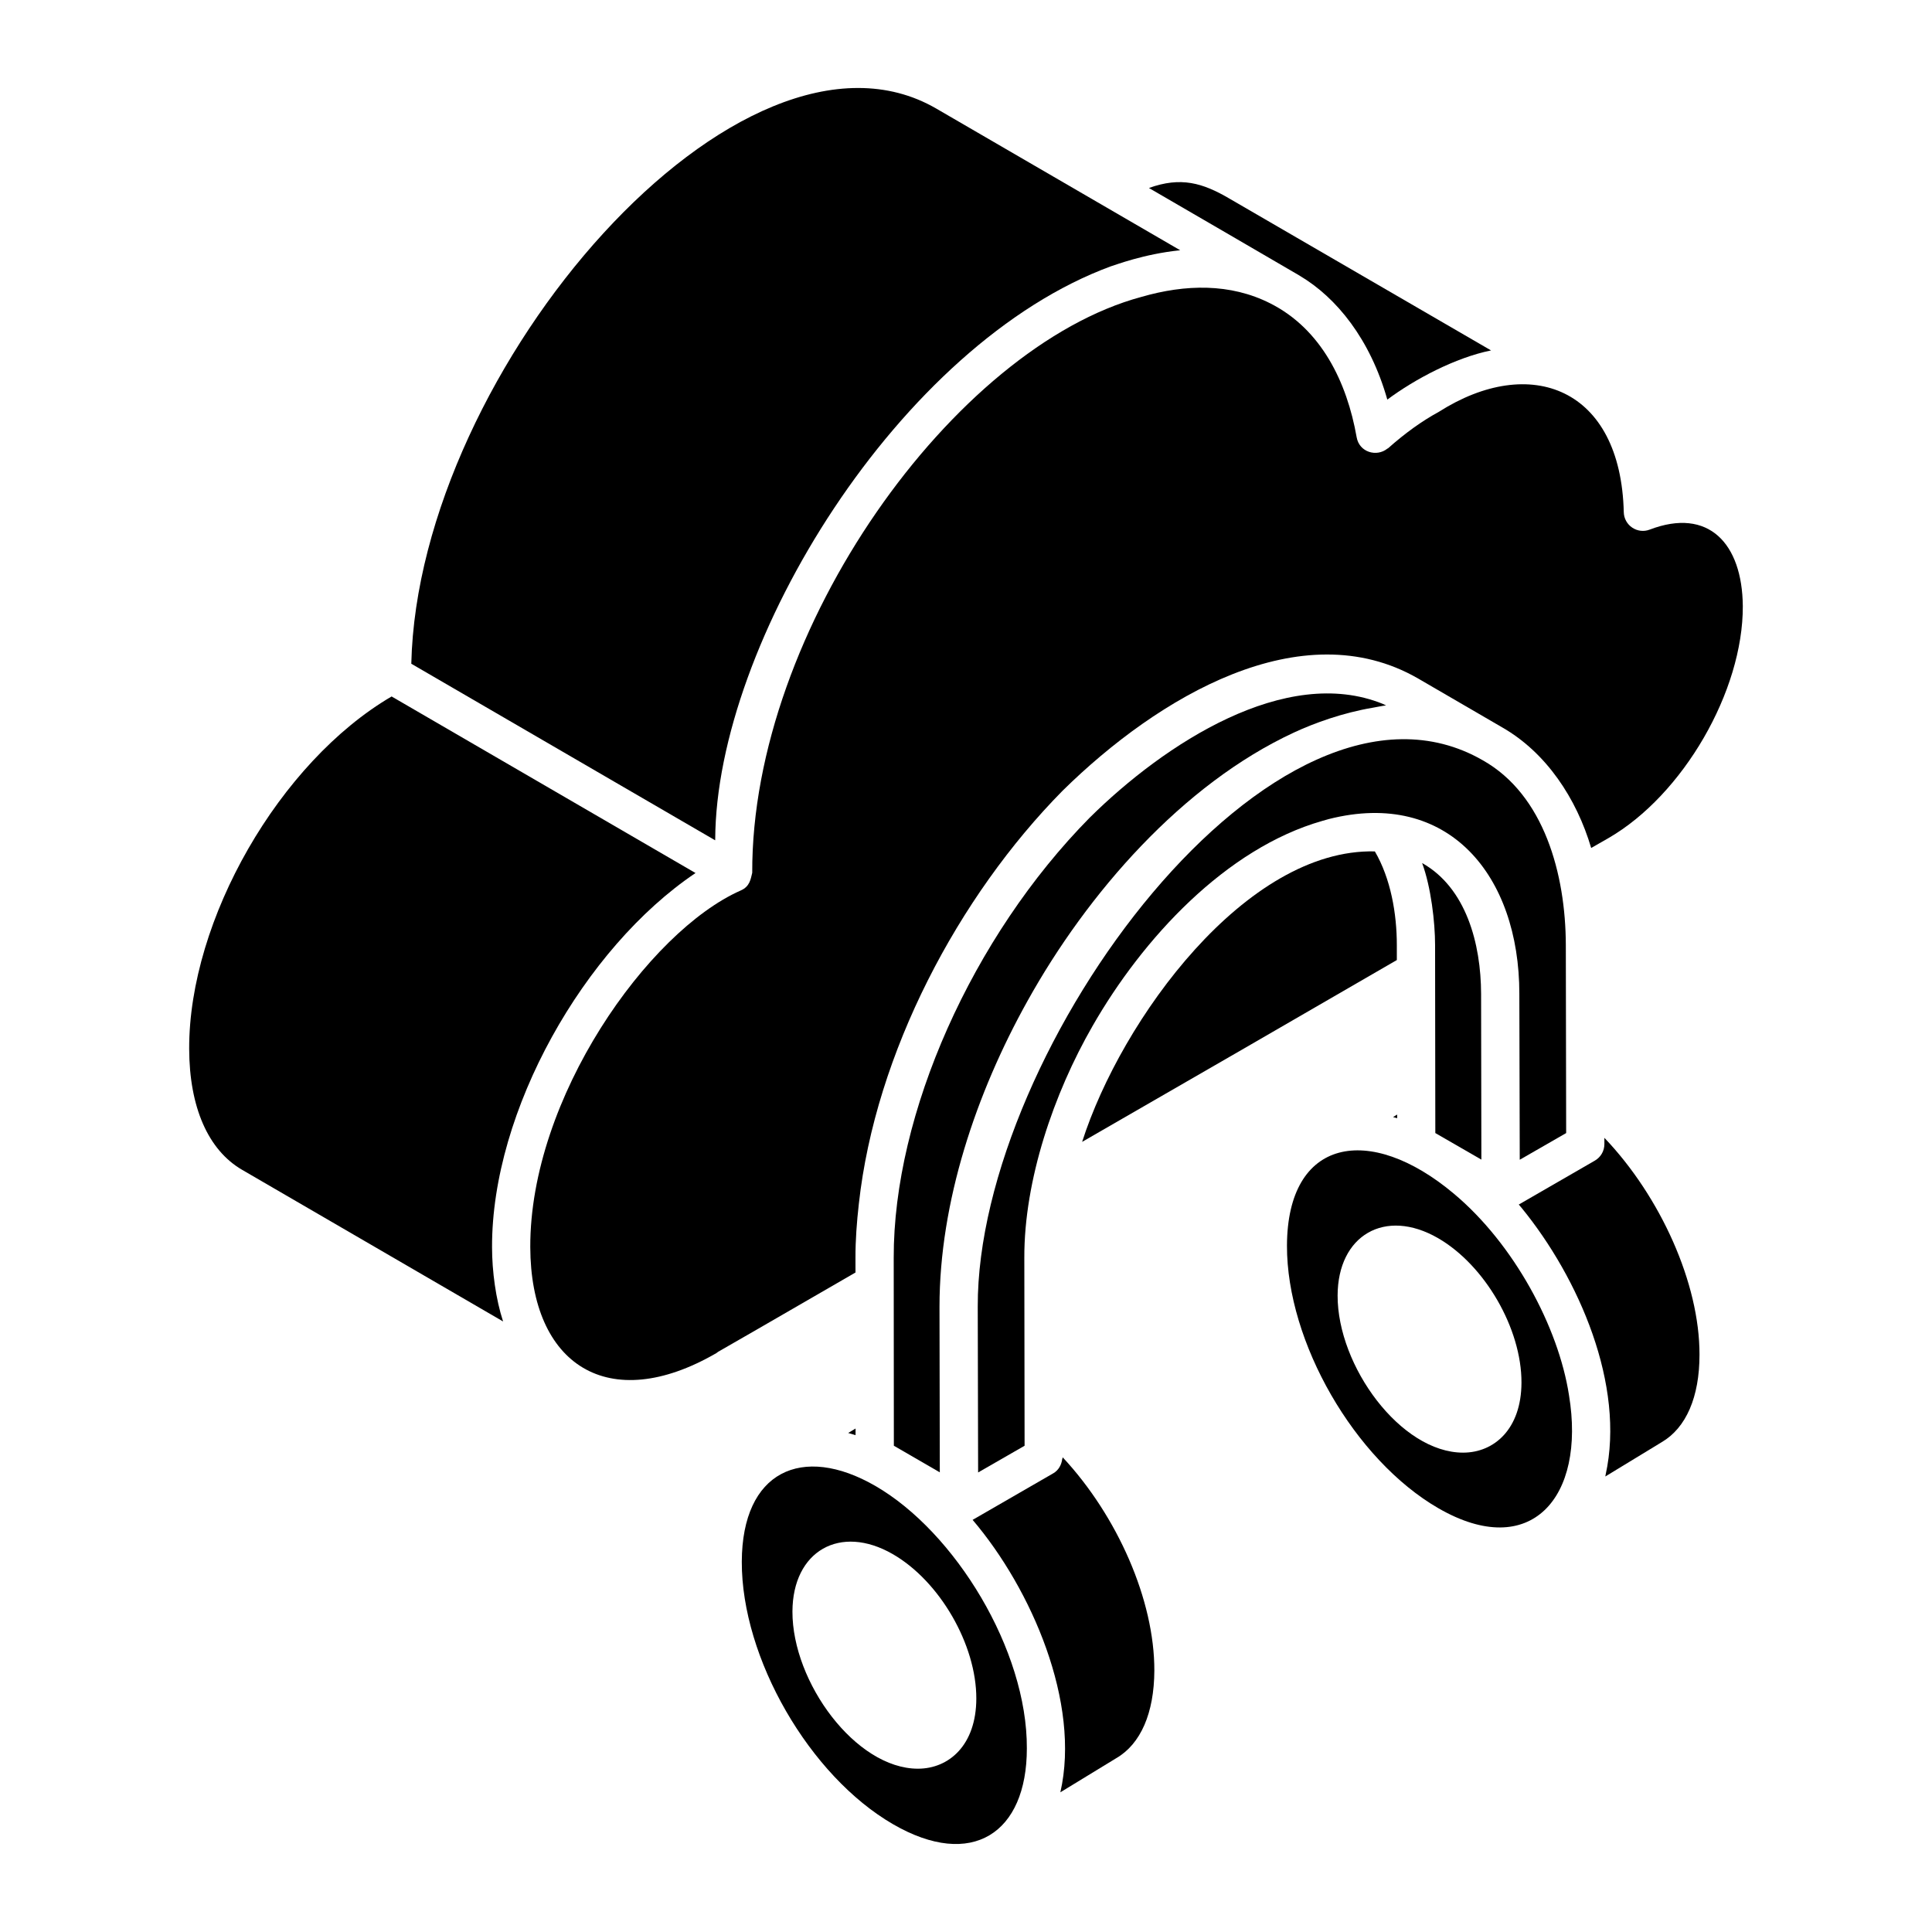
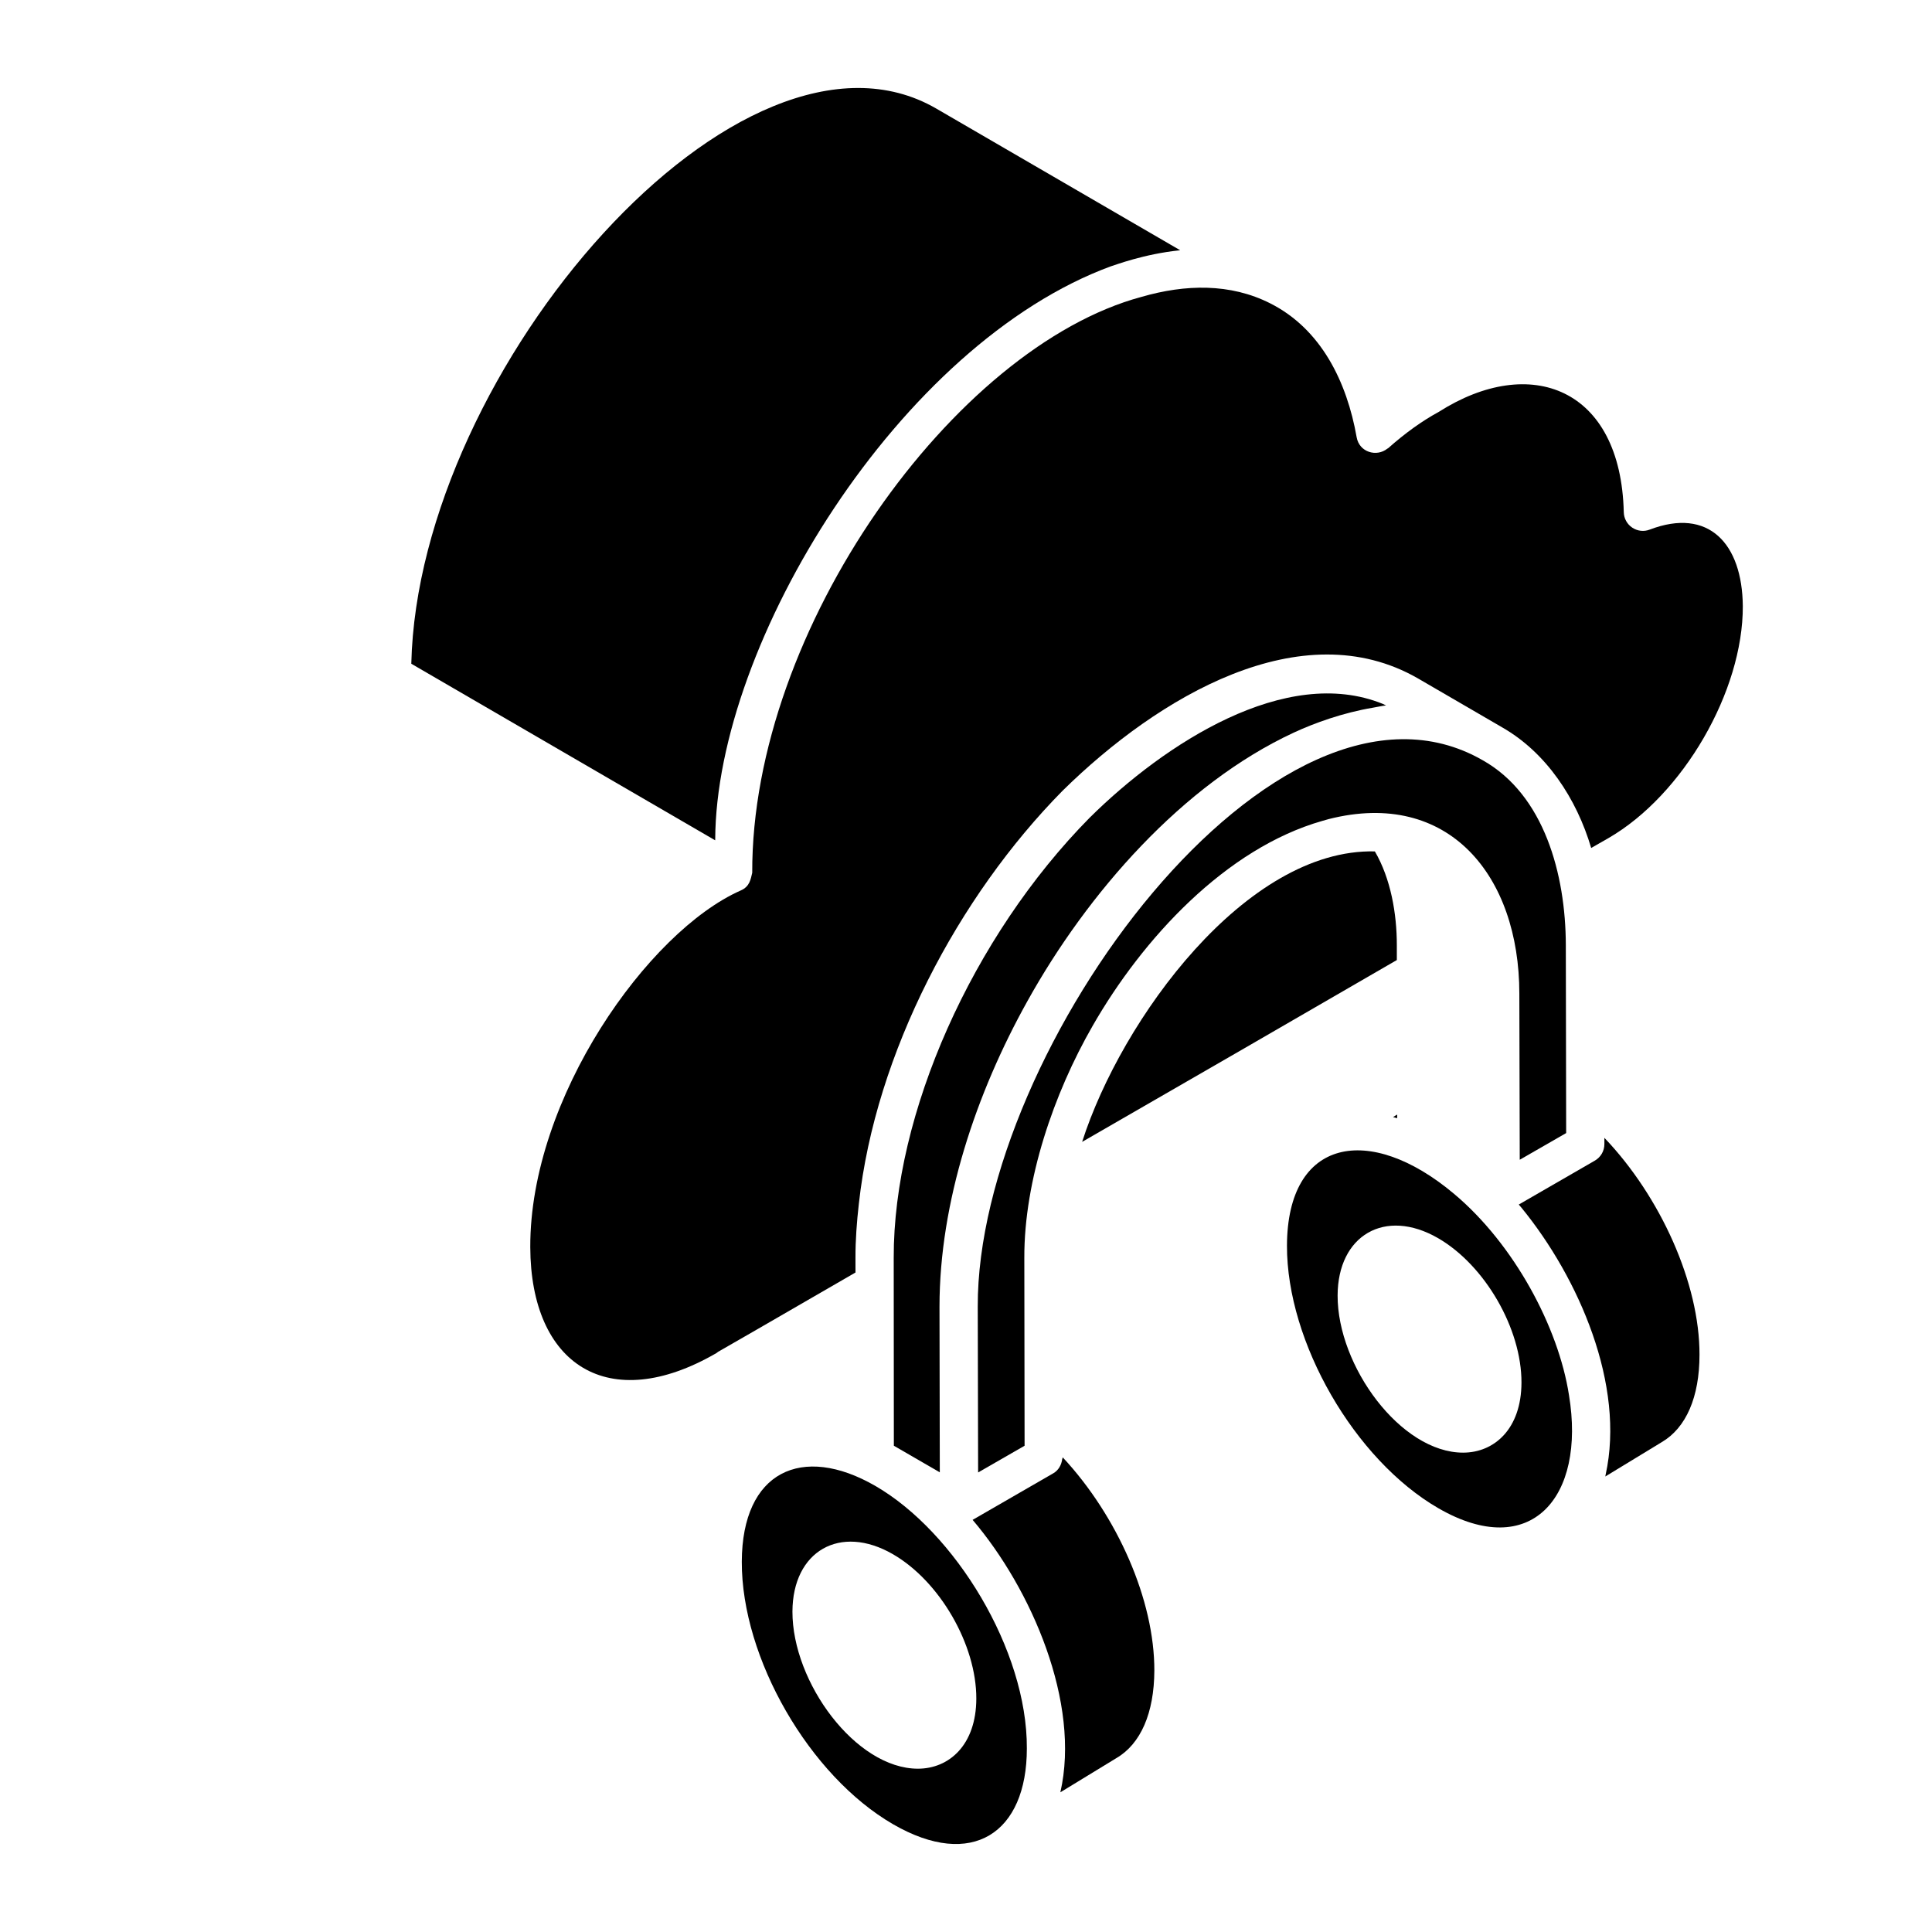
<svg xmlns="http://www.w3.org/2000/svg" fill="#000000" width="800px" height="800px" version="1.1" viewBox="144 144 512 512">
  <g>
    <path d="m514.26 439.37-1.086 0.66c0.363 0.098 0.727 0.199 1.086 0.309z" />
    <path d="m546.64 407.31 0.109 44.035 12.301-7.07c-0.02-11.297-0.094-52.348-0.09-49.828-0.051-18.801-5.75-39.793-21.992-48.953l-0.035-0.02c-54.559-31.363-134.02 76.688-133.82 144.77 0.004 0.996 0.105 46.875 0.102 43.973l12.312-7.078c-0.012-9.734-0.074-52.531-0.07-49.828-0.059-20.559 7.801-43.523 18.09-61.422 13.234-23.117 35.316-47.066 60.926-54.355 0.559-0.156 1.117-0.332 1.672-0.473 31.758-8.039 50.496 15.035 50.496 46.254z" />
-     <path d="m536.58 451.31c0-0.996-0.078-46.809-0.074-43.902-0.035-13.371-3.981-28.133-15.629-34.691 2.352 6.363 3.434 15.699 3.434 21.719 0.004 2.688 0.066 52.355 0.066 49.836z" />
-     <path d="m488.43 217.06c0.008 0.004 0.016 0.012 0.023 0.016 0.008 0.004 0.02 0.008 0.027 0.016 0.008 0.004 0.012 0.012 0.02 0.02 9.695 5.766 18.617 16.754 23.152 32.785 7.359-5.477 18.043-11.109 27.492-13.031l-69.242-40.184c-7.219-4.246-12.973-5.902-21.426-2.863 2.106 1.227 37.895 22 39.953 23.242z" />
    <path d="m438.54 214.53c0.969-0.277 8.582-3.207 18.035-4.188 0.055-0.004 0.102-0.004 0.156-0.008 0.012 0 0.027-0.004 0.039-0.008l-64.672-37.566c-51.512-29.805-137.32 68.93-139.1 147.14 0.996 0.578 85.809 49.859 80.52 46.789 0.004-0.062 0.016-0.125 0.02-0.188 0.188-52.199 48.898-131.45 105-151.98z" />
    <path d="m581.18 284.35c-1.52 0.598-3.254 0.398-4.621-0.523-1.367-0.914-2.203-2.434-2.242-4.078-0.777-32.969-24.766-42.047-49.035-26.594-4.481 2.441-8.895 5.621-13.426 9.641-0.051 0.047-0.129 0.047-0.184 0.09-2.832 2.293-7.445 0.984-8.145-3.004-2.582-14.676-9.391-28.648-22.855-35.465-10.633-5.398-22.543-5.106-34.184-1.734-49.523 13.309-103.36 88.043-103.14 152.62-0.422 1.664-0.617 3.633-3.059 4.688-24.496 10.82-55.875 54.969-55.762 94.504 0.098 31.219 20.695 44.652 49.301 28.105 3.004-1.926-12.469 7.211 36.883-21.371l-0.004-3.906c-0.012-4.66 0.344-9.469 0.898-14.328 4.391-39.898 26.348-81.438 54.008-109.46 25.391-24.98 63.309-47.418 94.098-29.785 2.285 1.328-8.281-4.812 22.355 12.996 11.719 6.688 19.742 18.883 23.613 31.977 0.523-0.301 1.047-0.602 4.547-2.598 19.812-11.438 35.73-38.984 35.637-61.508-0.148-16.613-9.098-26.223-24.68-20.262z" />
-     <path d="m328.32 375.36c-0.98-0.57-85.656-49.762-80.539-46.789-29.707 17.375-53.746 59.164-53.648 93.383 0.043 15.441 5.019 26.82 14.023 32.055l69.168 40.191c-1.938-5.934-2.926-13.289-2.926-19.684-0.109-36.16 24.391-79.285 53.922-99.156z" />
    <path d="m508.35 369.63c-34.102-0.805-67.164 44.449-77.574 76.977 28.43-16.367 58.512-33.758 83.398-48.184v-3.965c0.004-8.289-1.605-17.621-5.824-24.828z" />
    <path d="m529.29 460.34c-22.371-18.793-44.145-14.738-44.23 13.777-0.07 25.555 17.938 56.773 40.145 69.59 24.441 14.109 39.09-2.84 34.59-29.992-2.789-18.016-14.562-40.027-30.504-53.375zm2.449 68.625c-16.516 0-33.312-22.926-33.258-41.648 0.043-15.926 12.539-23.309 26.609-15.203 12.445 7.188 22.16 24.008 22.117 38.285-0.031 12.301-7.223 18.566-15.469 18.566z" />
    <path d="m569.18 447.19c0.004 1.812-0.961 3.484-2.527 4.387l-20.164 11.641c0.242 0.281 0.484 0.566 0.727 0.852 15.223 18.625 27.535 47.012 22.293 70.746l-0.086 0.469 14.922-9.082c6.508-3.793 10.039-12 10.039-23.168v-0.016c0.055-18.879-10.336-41.906-25.207-57.484z" />
    <path d="m425.5 530.67c-0.199 1.551-0.988 2.973-2.363 3.766l-21.383 12.344c15.625 18.348 28.664 48.504 23.254 72.195l14.797-9.031c6.5-3.762 10.055-11.973 10.109-23.195 0.051-18.691-9.773-40.957-24.281-56.539 0 0.164-0.109 0.297-0.133 0.461z" />
    <path d="m375.95 537.77c-19.406-11.188-35.293-3.856-35.367 20.109-0.07 25.555 17.938 56.773 40.137 69.59 20.848 12.043 35.406 2.348 35.406-20.117 0.129-26.066-19.027-57.375-40.176-69.582zm11.312 74.953c-16.48 0-33.309-22.891-33.258-41.648 0.055-16.051 12.645-23.266 26.613-15.203 12.441 7.184 22.156 24.004 22.117 38.285-0.035 12.328-7.25 18.566-15.473 18.566z" />
-     <path d="m370.73 522.57-1.949 1.184c0.648 0.176 1.297 0.367 1.949 0.578z" />
+     <path d="m370.73 522.57-1.949 1.184z" />
    <path d="m432.82 360.65c-31.164 31.57-52.07 78.484-51.977 116.7 0 0.996 0.039 50.781 0.039 49.785l12.176 7.051-0.082-43.879c0-27.785 9.711-56.621 23.289-80.98 15.898-28.609 41.102-57.504 70.648-71.199 5.356-2.484 12.957-5.246 20.934-6.582 1.156-0.195 2.336-0.473 3.473-0.602-0.293-0.129-0.566-0.285-0.863-0.406-25.727-10.43-57.875 10.57-77.637 30.117z" />
  </g>
</svg>